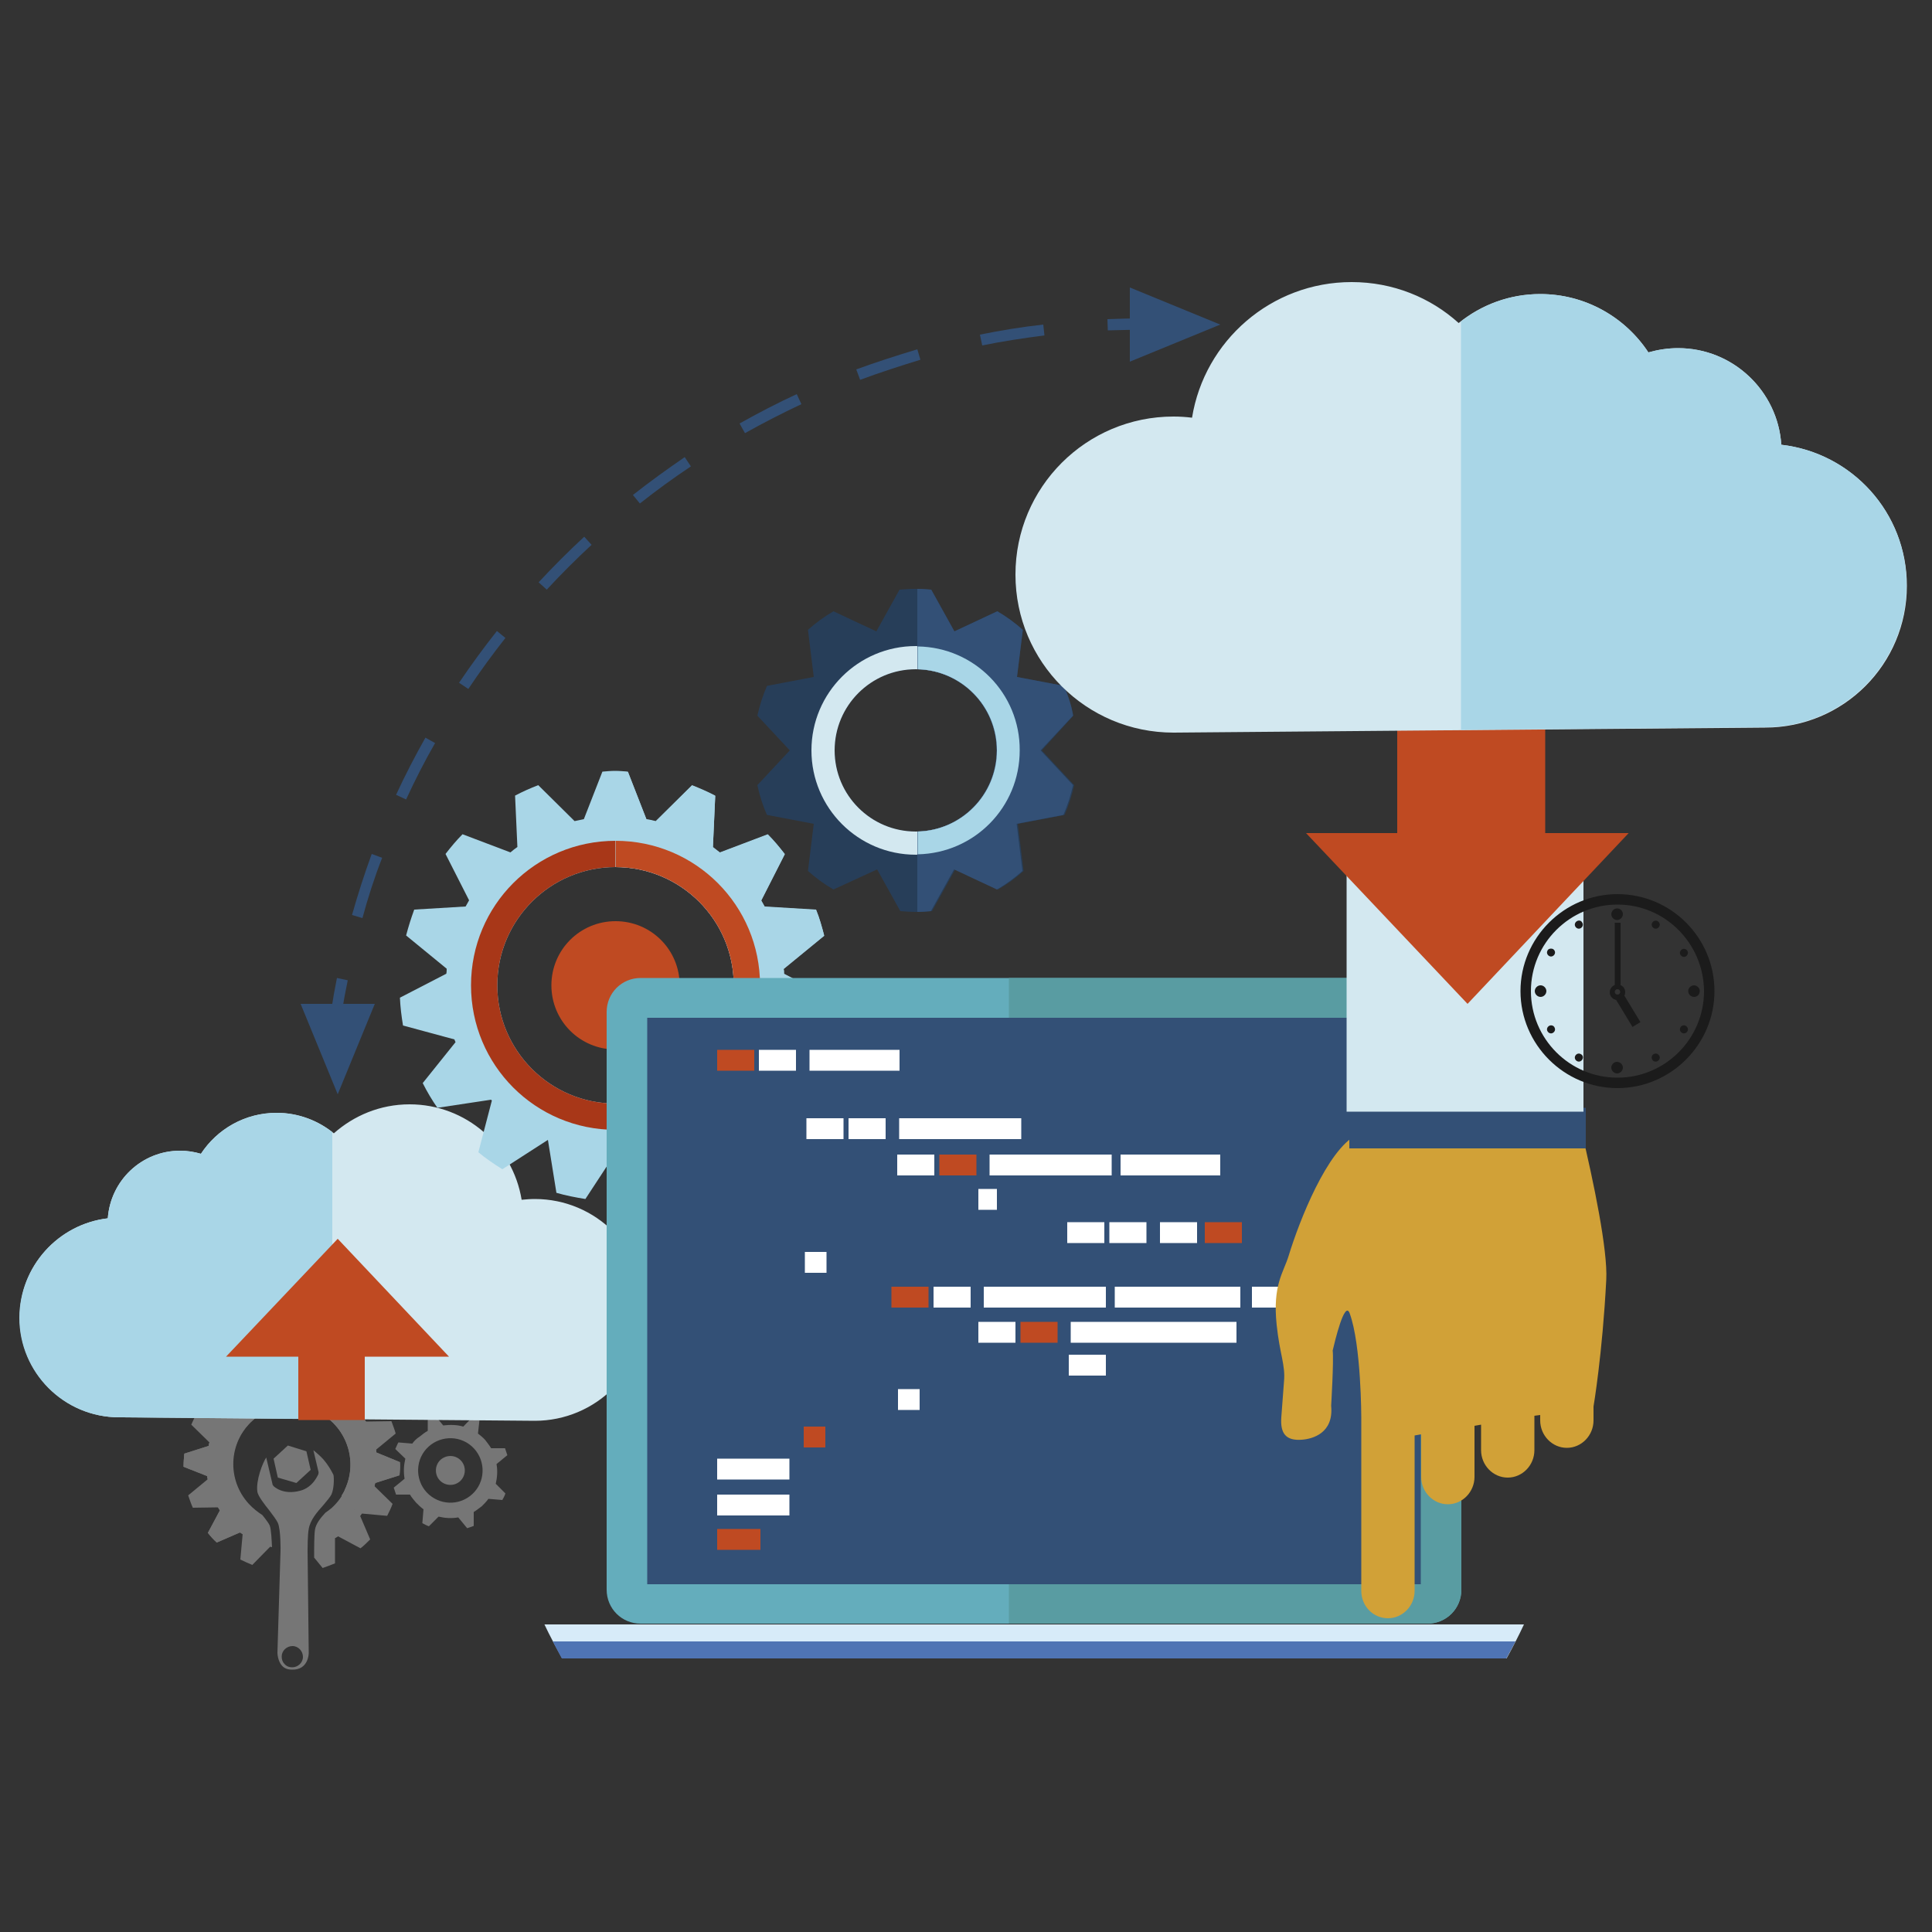
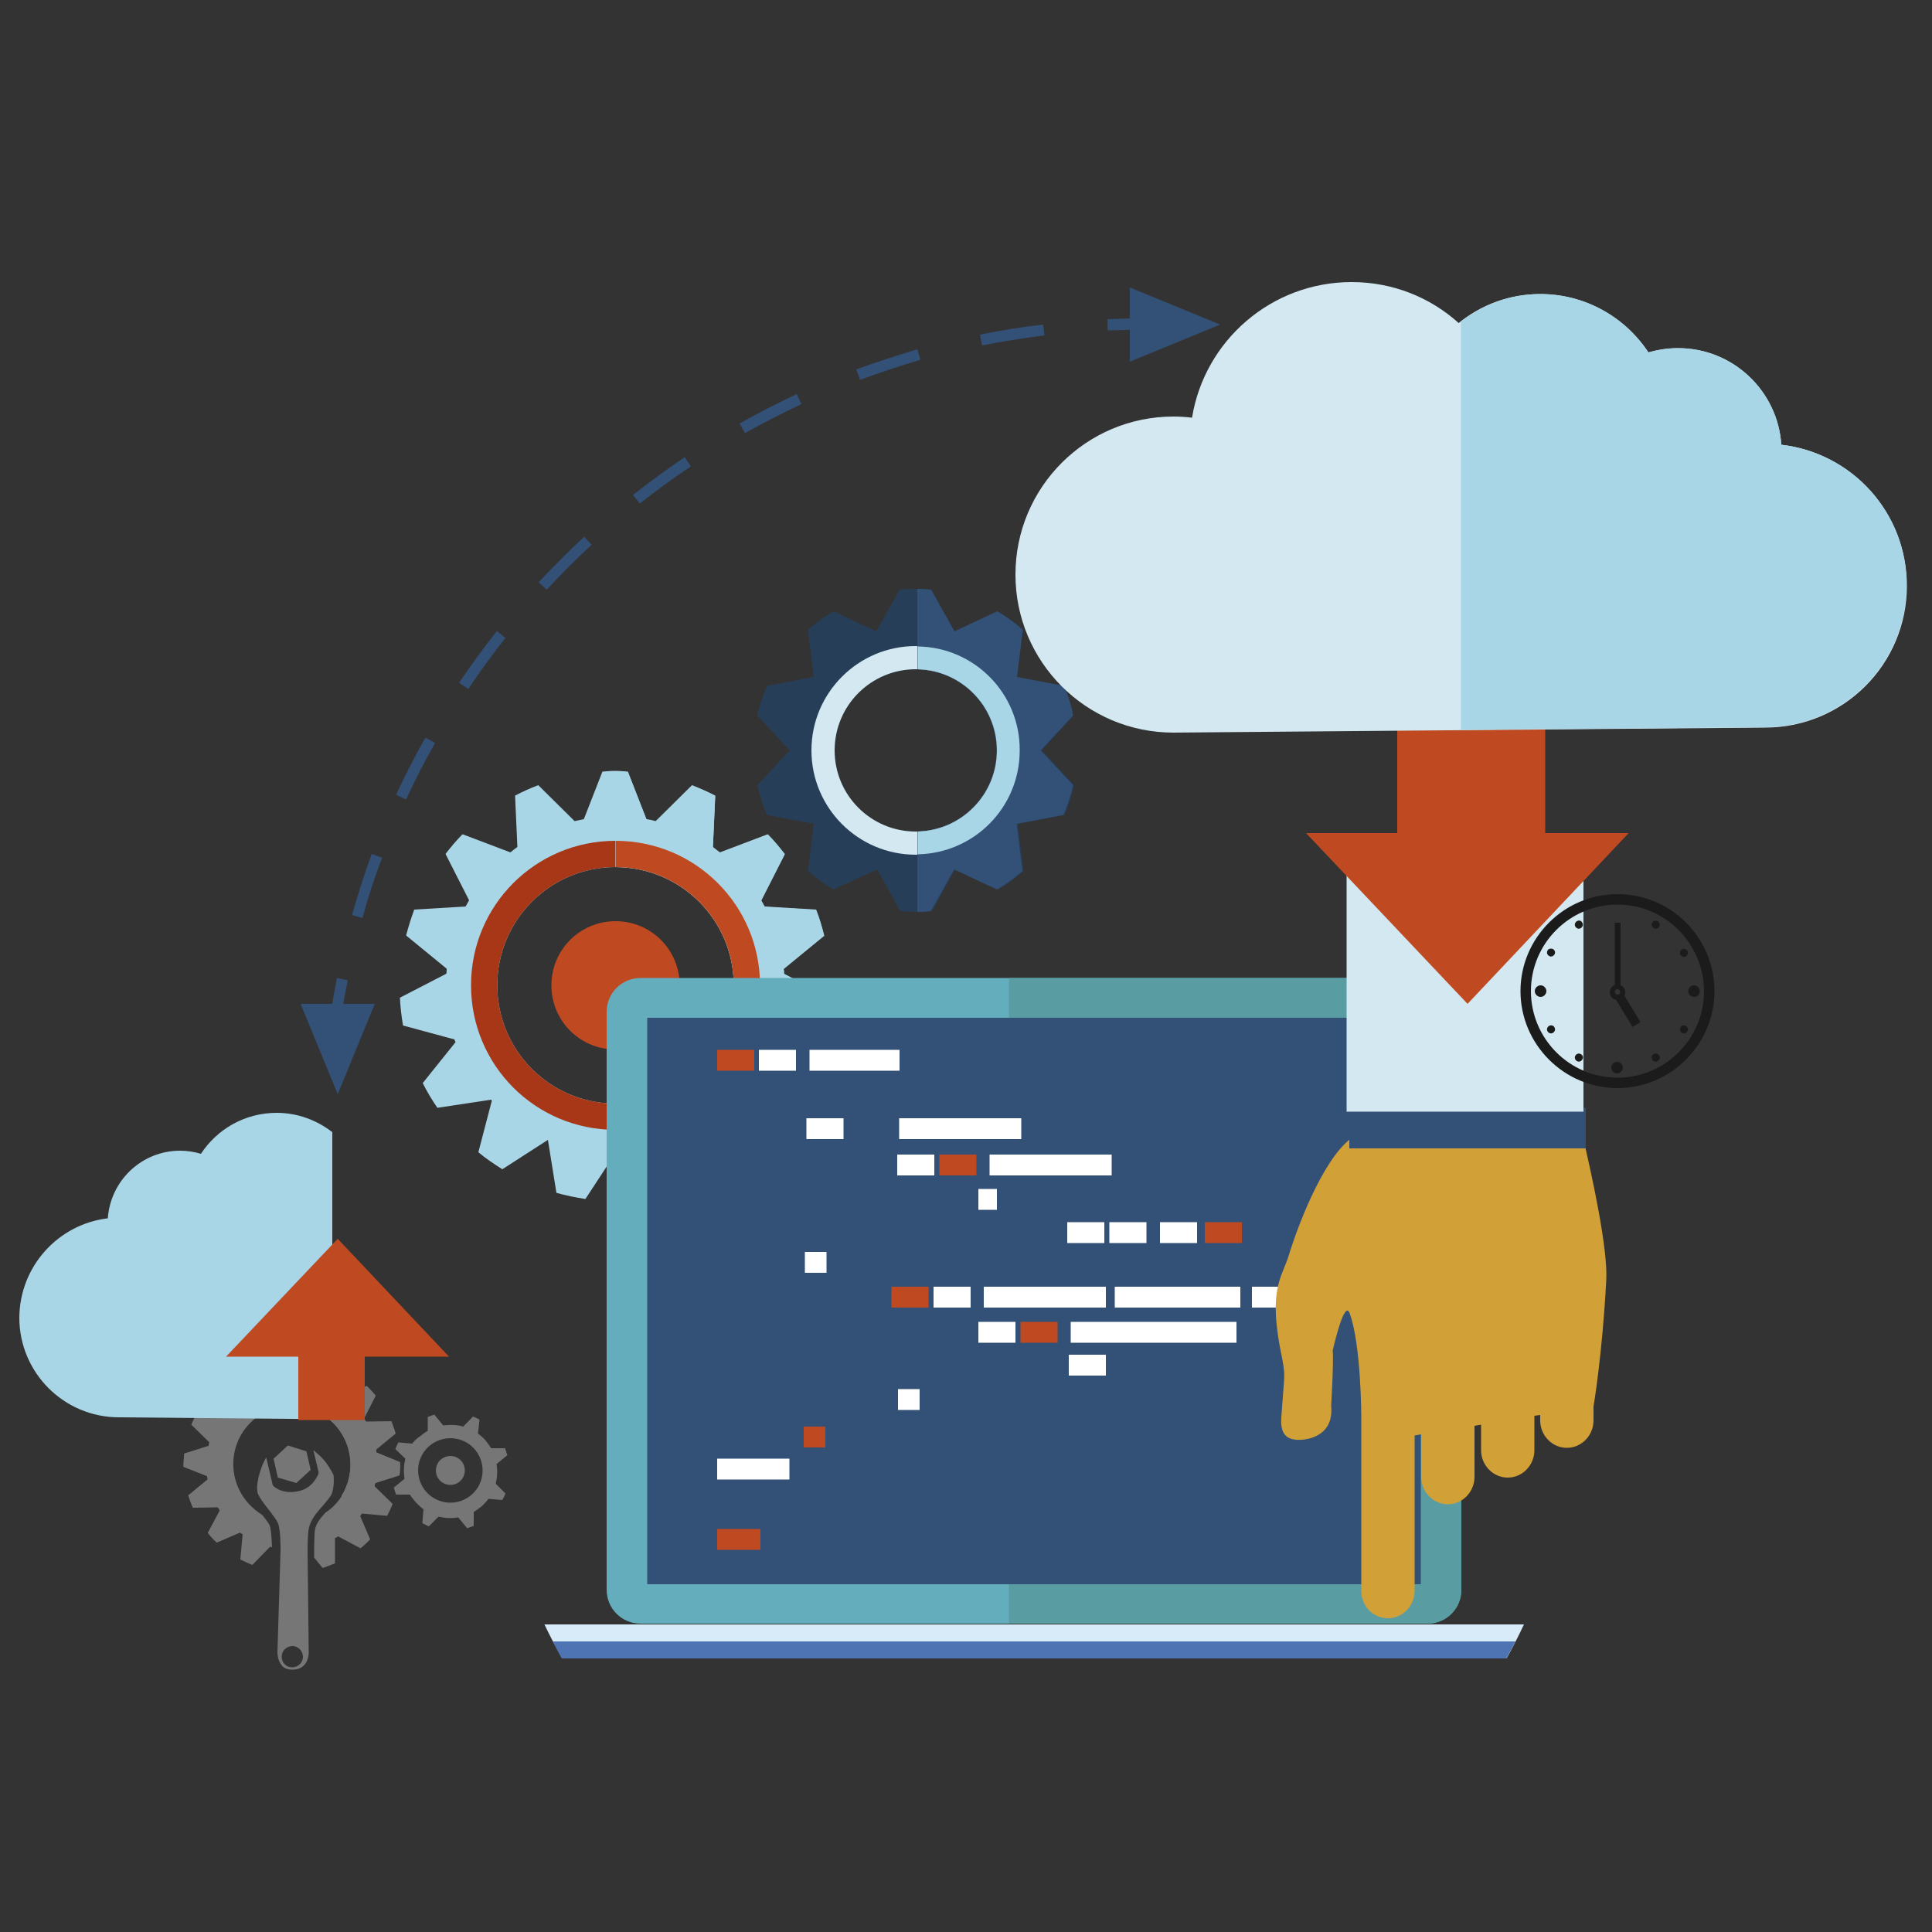
<svg xmlns="http://www.w3.org/2000/svg" version="1.1" x="0px" y="0px" viewBox="0 0 500 500" style="enable-background:new 0 0 500 500;" xml:space="preserve">
  <rect x="0" y="0" width="500" height="500" fill="#333333" stroke="none" />
  <style type="text/css">
	.st0{fill:#767676;}
	.st1{fill:#D3E8F0;}
	.st2{fill:#A9D6E7;}
	.st3{fill:#BF4A22;}
	.st4{fill:#A83718;}
	.st5{fill:#273E59;}
	.st6{fill:#335076;}
	.st7{fill:#64ADBC;}
	.st8{fill:#599CA2;}
	.st9{fill:#D7EBF9;}
	.st10{fill:#6D6E70;}
	.st11{fill:#4F74B4;}
	.st12{fill:#FFFFFF;}
	.st13{fill:#D1A137;}
	.st14{fill:#1B1B1B;}
</style>
  <g id="Floor">
</g>
  <g id="Shadows">
</g>
  <g id="World_2_">
</g>
  <g id="Plants">
</g>
  <g id="Character_2">
</g>
  <g id="Character_1">
</g>
  <g id="Devices">
    <g>
      <g>
        <g>
          <g>
            <g>
              <path class="st0" d="M60.7,362.7c1.2-1.1,2.5-2,3.8-2.8l0-6.6c1.1-0.5,2.1-0.9,3.2-1.2l4.2,5.1c3.1-0.5,6.4-0.3,9.4,0.5        l4.6-4.7c1.1,0.4,2.1,0.9,3.1,1.5l-0.7,6.5c1.3,0.9,2.5,1.9,3.6,3.1c1.1,1.2,2,2.5,2.8,3.8l6.6-0.1c0.4,1.1,0.8,2.1,1.1,3.2        l-5.1,4.2c0.5,3.1,0.4,6.3-0.4,9.4l4.7,4.6c-0.4,1.1-0.9,2.1-1.4,3.1l-6.6-0.6c-0.9,1.3-2,2.4-3.1,3.5        c-1.2,1.1-2.5,2.1-3.8,2.8l0,6.6c-1,0.4-2.1,0.8-3.2,1.2l-2.2-2.7l0-1.7c0,0,0-4.1,0.2-5.4c0.2-1.6,1.4-3.1,2.7-4.5        c0.6-0.4,1.1-0.8,1.7-1.3c6.2-5.7,6.6-15.3,0.9-21.5c-5.7-6.2-15.3-6.7-21.5-1c-6.2,5.7-6.6,15.3-0.9,21.5        c1.1,1.2,2.3,2.1,3.5,2.9c0,0,0,0,0,0c0.9,1.1,1.7,2.2,1.9,2.7c0.4,1,0.5,3.9,0.6,5.6c-0.2,0-0.3-0.1-0.5-0.1l-4.6,4.7        c-1-0.4-2.1-0.9-3.1-1.4l0.6-6.6c-1.3-0.9-2.5-1.9-3.5-3.1c-1.1-1.2-2.1-2.5-2.8-3.8l-6.6,0.1c-0.5-1.1-0.8-2.1-1.2-3.2        l5.1-4.2c-0.5-3.2-0.4-6.4,0.4-9.5l-4.7-4.6c0.5-1.1,0.9-2,1.5-3.1l6.6,0.6C58.4,365,59.5,363.8,60.7,362.7z" />
            </g>
            <g>
              <path class="st0" d="M89.9,389.4c0.2-0.1,0.3-0.3,0.4-0.5c1,1.1,2,2.2,3,3.2c0,0.1-0.1,0.1-0.1,0.2l2.6,6.1        c-0.8,0.8-1.6,1.6-2.5,2.3l-5.8-3.1c-0.3,0.2-0.6,0.4-1,0.5c-0.4-1.2-0.9-2.5-1.6-3.8C86.5,392.7,88.2,391,89.9,389.4z" />
            </g>
            <g>
              <path class="st0" d="M57.9,357.3l5.8,3c2.7-1.7,5.7-2.8,8.9-3.2L75,351c1.2,0,2.2,0,3.4,0.1l1.9,6.3c1.5,0.4,3,0.8,4.5,1.5        c1.4,0.7,2.8,1.5,4,2.4l6.1-2.6c0.8,0.8,1.6,1.6,2.3,2.5l-3,5.9c1.7,2.7,2.8,5.7,3.2,8.8l6.1,2.5c0.1,1.1,0,2.2-0.1,3.4        l-6.3,2c-0.3,1.5-0.9,3-1.5,4.5c-0.7,1.4-1.5,2.8-2.4,4l-4.8-5.2c0.3-0.5,0.7-1.1,0.9-1.7c3.5-7.6,0.2-16.7-7.5-20.2        c-7.6-3.5-16.7-0.2-20.2,7.4c-2.2,4.9-1.7,10.3,1,14.5c0,1.3,0.4,2.6,1.6,3.8l2.7,3l-3.7,3.4c-0.4-0.2-0.7-0.5-1.1-0.7l-6,2.6        c-0.9-0.8-1.6-1.6-2.3-2.5l3.1-5.8c-1.7-2.7-2.8-5.7-3.3-8.9l-6.1-2.4c0-1.2,0.1-2.3,0.2-3.4l6.3-2c0.3-1.5,0.8-3,1.5-4.5        c0.7-1.5,1.5-2.8,2.5-4.1l-2.6-6.1C56.2,358.8,57,358,57.9,357.3z" />
            </g>
            <g>
              <path class="st0" d="M57.9,357.3l5.8,3c2.7-1.7,5.7-2.8,8.9-3.2L75,351c1.2,0,2.2,0,3.4,0.1l1.9,6.3c1.5,0.4,3,0.8,4.5,1.5        c1.4,0.7,2.8,1.5,4,2.4l6.1-2.6c0.8,0.8,1.6,1.6,2.3,2.5l-3,5.9c1.7,2.7,2.8,5.7,3.2,8.8l6.1,2.5c0.1,1.1,0,2.2-0.1,3.4        l-6.3,2c-0.3,1.5-0.9,3-1.5,4.5c-0.7,1.4-1.5,2.8-2.4,4l-4.8-5.2c0.3-0.5,0.7-1.1,0.9-1.7c3.5-7.6,0.2-16.7-7.5-20.2        c-7.6-3.5-16.7-0.2-20.2,7.4c-2.2,4.9-1.7,10.3,1,14.5c0,1.3,0.4,2.6,1.6,3.8l2.7,3l-3.7,3.4c-0.4-0.2-0.7-0.5-1.1-0.7l-6,2.6        c-0.9-0.8-1.6-1.6-2.3-2.5l3.1-5.8c-1.7-2.7-2.8-5.7-3.3-8.9l-6.1-2.4c0-1.2,0.1-2.3,0.2-3.4l6.3-2c0.3-1.5,0.8-3,1.5-4.5        c0.7-1.5,1.5-2.8,2.5-4.1l-2.6-6.1C56.2,358.8,57,358,57.9,357.3z" />
            </g>
            <polygon class="st0" points="71.9,382.4 76.7,383.8 80.4,380.4 79.3,375.6 74.5,374.1 70.8,377.5      " />
          </g>
          <g>
            <path class="st0" d="M106.7,373.6l-3.6-0.3c-0.3,0.5-0.5,1.1-0.8,1.7l2.6,2.5c-0.4,1.7-0.5,3.4-0.2,5.2l-2.8,2.3       c0.2,0.6,0.4,1.2,0.6,1.8l3.6,0c0.4,0.7,1,1.4,1.6,2.1c0.6,0.6,1.2,1.2,1.9,1.7l-0.3,3.6c0.6,0.3,1.1,0.6,1.7,0.8l2.5-2.5       c1.7,0.4,3.4,0.5,5.1,0.2l2.3,2.8c0.6-0.2,1.2-0.4,1.7-0.6l0-3.6c0.7-0.4,1.4-1,2.1-1.5c0.6-0.6,1.2-1.2,1.7-1.9l3.6,0.3       c0.3-0.5,0.6-1.1,0.8-1.7l-2.5-2.5c0.4-1.7,0.5-3.4,0.2-5.1l2.8-2.3c-0.2-0.6-0.4-1.2-0.6-1.8l-3.6,0c-0.4-0.7-1-1.4-1.5-2.1       c-0.6-0.7-1.3-1.2-1.9-1.7l0.4-3.6c-0.6-0.3-1.1-0.6-1.7-0.8l-2.5,2.6c-1.7-0.5-3.4-0.5-5.2-0.3l-2.3-2.8       c-0.6,0.2-1.2,0.4-1.7,0.6l0,3.6c-0.7,0.4-1.4,0.9-2.1,1.5C107.8,372.3,107.2,372.9,106.7,373.6z M110.9,374.4       c3.4-3.1,8.7-2.9,11.8,0.5c3.1,3.4,2.9,8.7-0.5,11.8c-3.4,3.1-8.6,2.9-11.8-0.5C107.3,382.8,107.5,377.5,110.9,374.4z" />
            <path class="st0" d="M114,377.8c-1.5,1.4-1.6,3.8-0.2,5.3c1.4,1.5,3.8,1.6,5.3,0.2c1.5-1.4,1.6-3.8,0.2-5.3       C117.9,376.5,115.6,376.4,114,377.8z" />
          </g>
        </g>
        <path class="st0" d="M83.7,377.7c-0.9-1-1.9-1.8-2.6-2.4l1.3,5.5c0.1,0.2,0,0.5,0,0.7c-0.1,0.1-1.3,3.4-4.7,4.3     c-4.5,1.2-6.8-1.1-6.9-1.2c-0.2-0.2-0.3-0.4-0.3-0.6l-1.6-6.8c-0.9,1.3-2.7,5.9-2.3,8.8c0.1,1.1,1.9,3.4,3.1,4.9     c1,1.3,1.8,2.4,2.2,3.2c0.8,1.8,0.7,7.2,0.7,7.2l-0.8,26.4c0,0,0,2.1,1.2,3.4c0.6,0.7,1.5,1,2.6,1c4.1,0.1,4.3-3.9,4.3-4.3     l-0.3-26.4c0-0.4,0-4.3,0.3-5.7c0.4-2.4,2.2-4.4,3.8-6.2c0.9-1.1,1.8-2.1,2.1-2.8c0.6-1.3,0.7-3.9,0.5-5     C85.7,380.5,84.9,379.1,83.7,377.7z M75.7,426c1.5,0,2.7,1.3,2.7,2.8c0,1.5-1.3,2.7-2.8,2.7c-0.8,0-1.5-0.3-2-0.9     c-0.5-0.5-0.7-1.2-0.7-1.9C72.9,427.2,74.2,426,75.7,426z" />
      </g>
      <g>
-         <path class="st1" d="M27.9,315.3c0.7-9.8,8.8-17.5,18.7-17.5c1.9,0,3.7,0.3,5.4,0.8c4.2-6.4,11.4-10.6,19.6-10.6     c5.6,0,10.8,2,14.8,5.3c5.2-4.6,12-7.5,19.6-7.5c14.6,0,26.7,10.7,29,24.7c1.1-0.1,2.2-0.2,3.4-0.2c15.9,0,28.7,12.9,28.7,28.7     c0,15.9-12.9,28.7-28.7,28.7l-107.5-0.9c-14.3,0-25.8-11.6-25.8-25.8C5.1,327.7,15.1,316.8,27.9,315.3z" />
        <path class="st2" d="M27.9,315.3c0.7-9.8,8.8-17.5,18.7-17.5c1.9,0,3.7,0.3,5.4,0.8c4.2-6.4,11.4-10.6,19.6-10.6     c5.4,0,10.4,1.9,14.4,5v74.3l-55.2-0.5c-14.3,0-25.8-11.6-25.8-25.8C5.1,327.7,15.1,316.8,27.9,315.3z" />
      </g>
      <g>
        <g>
          <g>
            <path class="st3" d="M175.9,255c0,9.2-7.4,16.6-16.6,16.6c-9.2,0-16.6-7.4-16.6-16.6c0-9.2,7.4-16.6,16.6-16.6       C168.5,238.4,175.9,245.8,175.9,255z" />
          </g>
        </g>
        <g>
          <path class="st2" d="M214.1,265.4c0.4-2.3,0.7-4.7,0.8-7.2l-12-6.2c0-0.4,0-0.9-0.1-1.3l10.5-8.6c-0.6-2.3-1.2-4.5-2.1-6.7      l-13.3-0.8c-0.3-0.5-0.6-1.1-0.9-1.6l6.1-12c-1.4-1.8-2.8-3.5-4.4-5.1l-12.4,4.7c-0.6-0.5-1.2-0.9-1.8-1.4l0.6-13.3      c-1.9-1-4-1.9-6-2.7l-9.4,9.3c-0.8-0.2-1.6-0.4-2.4-0.5l-4.8-12.3c-1.1-0.1-2.2-0.2-3.3-0.2c-1.1,0-2.2,0.1-3.3,0.2l-4.8,12.3      c-0.8,0.2-1.6,0.3-2.4,0.5l-9.4-9.3c-2.1,0.8-4.1,1.7-6,2.7l0.6,13.3c-0.6,0.4-1.2,0.9-1.8,1.4l-12.4-4.7      c-1.6,1.6-3,3.3-4.4,5.1l6.1,12c-0.3,0.5-0.6,1.1-0.9,1.6l-13.3,0.8c-0.8,2.2-1.5,4.4-2.1,6.7l10.5,8.6c0,0.4,0,0.9-0.1,1.3      l-12,6.2c0.1,2.4,0.4,4.8,0.8,7.2l13.3,3.6c0.1,0.3,0.2,0.5,0.3,0.7l-8.5,10.6c1.1,2.2,2.4,4.4,3.8,6.4l13.9-2.1      c0.1,0.1,0.1,0.2,0.2,0.2l-3.5,13.4c1.9,1.6,4,3,6.2,4.4l11.8-7.6c0,0,0,0,0,0l2.2,13.7c2.4,0.7,5,1.2,7.5,1.6l7.6-11.6      l7.6,11.6c2.6-0.4,5.1-0.9,7.5-1.6l2.2-13.7c0,0,0,0,0,0l11.8,7.6c2.2-1.3,4.3-2.8,6.2-4.4l-3.5-13.4c0.1-0.1,0.1-0.2,0.2-0.2      l13.9,2.1c1.4-2,2.6-4.2,3.8-6.4l-8.5-10.6c0.1-0.3,0.2-0.5,0.3-0.7L214.1,265.4z M159.3,285.6c-16.9,0-30.6-13.7-30.6-30.6      c0-16.9,13.7-30.6,30.6-30.6c16.9,0,30.6,13.7,30.6,30.6C189.9,271.9,176.2,285.6,159.3,285.6z" />
          <path class="st4" d="M159.3,292.4c20.7,0,37.4-16.7,37.4-37.4c0-20.7-16.7-37.4-37.4-37.4c-20.7,0-37.4,16.7-37.4,37.4      C121.9,275.7,138.6,292.4,159.3,292.4z M159.3,224.4c16.9,0,30.6,13.7,30.6,30.6c0,16.9-13.7,30.6-30.6,30.6      c-16.9,0-30.6-13.7-30.6-30.6C128.7,238.1,142.4,224.4,159.3,224.4z" />
          <path class="st2" d="M189.9,255c0,16.9-13.7,30.6-30.6,30.6v13.2l7.6,11.6c2.6-0.4,5.1-0.9,7.5-1.6l2.2-13.7c0,0,0,0,0,0      l11.8,7.6c2.2-1.3,4.3-2.8,6.2-4.4l-3.5-13.4c0.1-0.1,0.1-0.2,0.2-0.2l13.9,2.1c1.4-2,2.6-4.2,3.8-6.4l-8.5-10.6      c0.1-0.3,0.2-0.5,0.3-0.7l13.3-3.6c0.4-2.3,0.7-4.7,0.8-7.2l-12-6.2c0-0.4,0-0.9-0.1-1.3l10.5-8.6c-0.6-2.3-1.2-4.5-2.1-6.7      l-13.3-0.8c-0.3-0.5-0.6-1.1-0.9-1.6l6.1-12c-1.4-1.8-2.8-3.5-4.4-5.1l-12.4,4.7c-0.6-0.5-1.2-0.9-1.8-1.4l0.6-13.3      c-1.9-1-4-1.9-6-2.7l-9.4,9.3c-0.8-0.2-1.6-0.4-2.4-0.5l-4.8-12.3c-1.1-0.1-2.2-0.2-3.3-0.2v24.8      C176.2,224.4,189.9,238.1,189.9,255z" />
        </g>
        <path class="st3" d="M189.9,255c0,16.9-13.7,30.6-30.6,30.6v6.8c20.7,0,37.4-16.7,37.4-37.4c0-20.7-16.7-37.4-37.4-37.4v6.8     C176.2,224.4,189.9,238.1,189.9,255z" />
      </g>
      <polygon class="st3" points="116.2,351.1 87.4,320.6 58.5,351.1 77.2,351.1 77.2,367.5 94.4,367.5 94.4,351.1   " />
      <g>
        <g>
          <path class="st5" d="M277.8,185.2c-0.6-2.7-1.4-5.3-2.5-7.7l-12.1-2.3l1.5-12.2c-2-1.8-4.2-3.4-6.6-4.8l-11.1,5.2l-6-10.8      c-1.3-0.1-2.7-0.2-4.1-0.2c-1.4,0-2.7,0.1-4.1,0.2l-6,10.8l-11.1-5.2c-2.4,1.4-4.6,3-6.6,4.8l1.5,12.2l-12.1,2.3      c-1.1,2.5-1.9,5.1-2.5,7.7l8.4,9l-8.4,9c0.6,2.7,1.4,5.3,2.5,7.7l12.1,2.3l-1.5,12.2c2,1.8,4.2,3.4,6.6,4.8L227,225l6,10.8      c1.3,0.1,2.7,0.2,4.1,0.2c1.4,0,2.7-0.1,4.1-0.2l6-10.8l11.1,5.2c2.4-1.4,4.6-3,6.6-4.8l-1.5-12.2l12.1-2.3      c1.1-2.5,1.9-5.1,2.5-7.7l-8.4-9L277.8,185.2z M237,215.2c-11.6,0-21-9.4-21-21c0-11.6,9.4-21,21-21c11.6,0,21,9.4,21,21      C258,205.8,248.6,215.2,237,215.2z" />
          <path class="st1" d="M237,221.2c14.9,0,27-12.1,27-27c0-14.9-12.1-27-27-27c-14.9,0-27,12.1-27,27      C210,209.1,222.1,221.2,237,221.2z M237,173.2c11.6,0,21,9.4,21,21c0,11.6-9.4,21-21,21c-11.6,0-21-9.4-21-21      C216,182.6,225.4,173.2,237,173.2z" />
          <path class="st6" d="M275.3,177.5l-12.1-2.3l1.5-12.2c-2-1.8-4.2-3.4-6.6-4.8l-11.1,5.2l-6-10.8c-1.2-0.1-2.4-0.2-3.6-0.2v20.8      c11.4,0.3,20.5,9.6,20.5,21c0,11.4-9.1,20.7-20.5,21V236c1.2,0,2.4-0.1,3.5-0.2l6-10.8l11.1,5.2c2.4-1.4,4.6-3,6.6-4.8      l-1.5-12.2l12.1-2.3c1.1-2.5,1.9-5.1,2.5-7.7l-8.4-9l8.4-9C277.3,182.5,276.4,179.9,275.3,177.5z" />
        </g>
        <path class="st2" d="M237.5,167.3v5.9c11.4,0.3,20.5,9.6,20.5,21c0,11.4-9.1,20.7-20.5,21v5.9c14.7-0.3,26.4-12.2,26.4-26.9     C264,179.5,252.2,167.5,237.5,167.3z" />
      </g>
      <g>
        <g>
          <g>
            <path class="st7" d="M378.2,411.4c0,4.9-3.9,8.8-8.8,8.8H165.8c-4.9,0-8.8-3.9-8.8-8.8V261.9c0-4.9,3.9-8.8,8.8-8.8h203.6       c4.9,0,8.8,3.9,8.8,8.8V411.4z" />
            <path class="st8" d="M369.4,253.1H261.1v167.1h108.3c4.9,0,8.8-3.9,8.8-8.8V261.9C378.2,257.1,374.3,253.1,369.4,253.1z" />
            <rect x="167.5" y="263.4" class="st6" width="200.2" height="146.6" />
          </g>
          <path class="st9" d="M145.5,429.2h244.4c1.6-2.9,3.1-5.8,4.5-8.8H140.9C142.3,423.4,143.9,426.3,145.5,429.2z" />
          <path class="st10" d="M392.2,424.8H261.8v4.4h128C390.6,427.7,391.4,426.3,392.2,424.8z" />
          <path class="st11" d="M145.4,429.2h244.4c0.8-1.5,1.6-2.9,2.4-4.4H143.1C143.8,426.3,144.6,427.7,145.4,429.2z" />
        </g>
        <g>
          <g>
            <g>
              <rect x="185.6" y="271.7" class="st3" width="9.6" height="5.4" />
            </g>
            <rect x="185.6" y="377.5" class="st12" width="18.7" height="5.4" />
-             <rect x="185.6" y="386.8" class="st12" width="18.7" height="5.4" />
            <g>
              <rect x="185.6" y="395.7" class="st3" width="11.2" height="5.4" />
            </g>
            <rect x="196.4" y="271.7" class="st12" width="9.6" height="5.4" />
            <rect x="209.5" y="271.7" class="st12" width="23.3" height="5.4" />
            <rect x="208.7" y="289.4" class="st12" width="9.6" height="5.4" />
-             <rect x="219.6" y="289.4" class="st12" width="9.6" height="5.4" />
            <rect x="232.7" y="289.4" class="st12" width="31.6" height="5.4" />
            <rect x="232.2" y="298.8" class="st12" width="9.6" height="5.4" />
            <rect x="276.6" y="350.6" class="st12" width="9.6" height="5.4" />
            <rect x="253.2" y="307.7" class="st12" width="4.8" height="5.4" />
            <g>
              <rect x="243.1" y="298.8" class="st3" width="9.6" height="5.4" />
            </g>
            <rect x="276.2" y="316.3" class="st12" width="9.6" height="5.4" />
            <rect x="208.3" y="324" class="st12" width="5.6" height="5.4" />
            <g>
              <rect x="208" y="369.2" class="st3" width="5.6" height="5.4" />
            </g>
            <rect x="232.4" y="359.5" class="st12" width="5.6" height="5.4" />
            <rect x="287.1" y="316.3" class="st12" width="9.6" height="5.4" />
            <rect x="300.2" y="316.3" class="st12" width="9.6" height="5.4" />
            <g>
              <rect x="311.8" y="316.3" class="st3" width="9.6" height="5.4" />
            </g>
            <rect x="256.1" y="298.8" class="st12" width="31.6" height="5.4" />
-             <rect x="290" y="298.8" class="st12" width="25.8" height="5.4" />
            <g>
              <rect x="230.7" y="333" class="st3" width="9.6" height="5.4" />
            </g>
            <rect x="241.6" y="333" class="st12" width="9.6" height="5.4" />
            <rect x="254.6" y="333" class="st12" width="31.6" height="5.4" />
            <rect x="253.2" y="342.1" class="st12" width="9.6" height="5.4" />
            <g>
              <rect x="264.1" y="342.1" class="st3" width="9.6" height="5.4" />
            </g>
            <rect x="277.1" y="342.1" class="st12" width="42.9" height="5.4" />
            <rect x="288.5" y="333" class="st12" width="32.5" height="5.4" />
            <rect x="324" y="333" class="st12" width="25.8" height="5.4" />
          </g>
        </g>
      </g>
      <g>
        <g>
          <g>
            <g>
              <g>
                <g>
                  <g>
                    <g>
                      <path class="st13" d="M352.4,293h56.7v-1.1c3.4,14.2,7,31.7,6.6,39.3c-1,19.3-3.3,32.8-3.3,32.8v3.6            c0,3.9-3.1,7.1-6.9,7.1c-3.8,0-6.9-3.2-6.9-7.1v-1.4l-1.5,0.2v8.9c0,3.9-3.1,7.1-6.9,7.1c-3.8,0-6.9-3.2-6.9-7.1v-6.6            l-1.7,0.3v13.2c0,3.9-3.1,7.1-6.9,7.1c-3.8,0-6.9-3.2-6.9-7.1v-11l-1.7,0.3v40.2c0,3.9-3.1,7.1-6.9,7.1            c-3.8,0-6.9-3.1-6.9-7.1v-44.8c0,0,0-18.8-3-27c-1.3-3.6-3.9,7.5-4.4,9.6c0.3,2.7-0.4,14.3-0.4,14.3            c0.7,7.1-4.8,8.6-7.6,8.8c-4.1,0.3-5.6-1.6-5.3-5.8l0.7-9.3c0.4-4.2-1.1-7-1.9-14.6c-1.1-10.4,1.8-13.6,3.1-17.9            c2.8-9.2,10-27.4,17.6-31.3C351.6,293.6,352,293.3,352.4,293z" />
                    </g>
                  </g>
                </g>
              </g>
            </g>
          </g>
        </g>
        <rect x="349.2" y="286.7" class="st6" width="61.2" height="10.5" />
        <rect x="348.5" y="221.4" class="st1" width="61.3" height="66.3" />
      </g>
      <g>
        <g>
          <g>
            <g>
              <polygon class="st3" points="361.6,187.1 361.6,215.6 338,215.6 379.8,259.8 421.5,215.6 399.9,215.6 399.9,187.1       " />
            </g>
          </g>
        </g>
      </g>
      <g>
        <g>
          <path class="st6" d="M286.7,85.5l-0.1-2.9c2.9-0.1,5.7-0.2,8.6-0.2v2.9C292.4,85.4,289.6,85.4,286.7,85.5z" />
        </g>
        <g>
          <path class="st6" d="M87.4,269.8l-2.8-0.3c0.7-5.5,1.5-11,2.6-16.4l2.8,0.6C88.9,258.9,88,264.4,87.4,269.8z M93.8,237.6      l-2.7-0.8c1.5-5.3,3.2-10.6,5.1-15.8l2.7,1C96.9,227.1,95.2,232.4,93.8,237.6z M105.1,206.9l-2.6-1.2c2.3-5,4.9-10,7.6-14.8      l2.5,1.4C109.9,197,107.4,201.9,105.1,206.9z M121.2,178.3l-2.4-1.6c3.1-4.6,6.4-9.1,9.8-13.4l2.2,1.8      C127.5,169.3,124.2,173.8,121.2,178.3z M141.5,152.6l-2.1-1.9c3.8-4.1,7.7-8,11.8-11.8l1.9,2.1      C149.1,144.7,145.2,148.6,141.5,152.6z M165.6,130.3l-1.8-2.2c4.3-3.4,8.9-6.7,13.4-9.8l1.6,2.4      C174.3,123.7,169.9,126.9,165.6,130.3z M192.8,112.1l-1.4-2.5c4.8-2.7,9.8-5.3,14.8-7.6l1.2,2.6      C202.5,106.9,197.6,109.4,192.8,112.1z M222.6,98.3l-1-2.7c5.2-1.9,10.5-3.6,15.8-5.2l0.8,2.7C233,94.7,227.7,96.4,222.6,98.3z       M254.2,89.4l-0.6-2.8c5.4-1.1,10.9-2,16.4-2.6l0.3,2.8C265,87.5,259.5,88.3,254.2,89.4z" />
        </g>
        <polygon class="st6" points="292.4,74.4 292.4,93.6 315.8,84    " />
        <polygon class="st6" points="97,259.8 77.8,259.8 87.4,283.2    " />
      </g>
      <g>
        <path class="st1" d="M461,115.1c-0.9-13.9-12.5-25-26.7-25c-2.7,0-5.2,0.4-7.7,1.1c-6-9.1-16.3-15.1-28-15.1     c-8,0-15.3,2.8-21.1,7.5C370.2,77,360.5,73,349.8,73c-20.8,0-38.1,15.2-41.3,35.1c-1.6-0.2-3.2-0.3-4.8-0.3     c-22.6,0-40.9,18.3-40.9,40.9c0,22.6,18.3,40.9,40.9,40.9l153.1-1.3c20.3,0,36.7-16.4,36.7-36.7     C493.5,132.7,479.3,117.2,461,115.1z" />
        <path class="st2" d="M461,115.1c-0.9-13.9-12.5-25-26.7-25c-2.7,0-5.2,0.4-7.7,1.1c-6-9.1-16.3-15.1-28-15.1     c-7.7,0-14.9,2.7-20.5,7.1v105.7l78.6-0.7c20.3,0,36.7-16.4,36.7-36.7C493.5,132.7,479.3,117.2,461,115.1z" />
      </g>
      <g>
        <g>
          <g>
            <g>
              <g>
                <path class="st14" d="M418.6,281.6c-13.8,0-25.1-11.3-25.1-25.1c0-13.8,11.3-25.1,25.1-25.1c13.9,0,25.1,11.3,25.1,25.1         C443.7,270.3,432.4,281.6,418.6,281.6z M418.6,234.1c-12.3,0-22.4,10-22.4,22.4c0,12.3,10,22.4,22.4,22.4         c12.3,0,22.4-10,22.4-22.4C440.9,244.1,430.9,234.1,418.6,234.1z" />
              </g>
            </g>
            <g>
-               <path class="st14" d="M420,236.6c0,0.8-0.7,1.5-1.5,1.5c-0.8,0-1.5-0.7-1.5-1.5c0-0.8,0.7-1.5,1.5-1.5        C419.4,235.1,420,235.8,420,236.6z" />
              <path class="st14" d="M420,276.3c0,0.8-0.7,1.5-1.5,1.5c-0.8,0-1.5-0.7-1.5-1.5c0-0.8,0.7-1.5,1.5-1.5        C419.4,274.9,420,275.5,420,276.3z" />
              <path class="st14" d="M438.4,258c-0.8,0-1.5-0.7-1.5-1.5c0-0.8,0.7-1.5,1.5-1.5c0.8,0,1.5,0.7,1.5,1.5        C439.9,257.3,439.3,258,438.4,258z" />
              <path class="st14" d="M398.7,258c-0.8,0-1.5-0.7-1.5-1.5c0-0.8,0.7-1.5,1.5-1.5c0.8,0,1.5,0.7,1.5,1.5        C400.2,257.3,399.5,258,398.7,258z" />
              <g>
                <g>
                  <g>
                    <path class="st14" d="M409.5,238.8c0.3,0.5,0.1,1.1-0.4,1.4c-0.5,0.3-1.1,0.1-1.4-0.4c-0.3-0.5-0.1-1.1,0.4-1.4           C408.6,238.1,409.2,238.2,409.5,238.8z" />
                  </g>
                </g>
              </g>
              <g>
                <path class="st14" d="M429.4,273.2c0.3,0.5,0.1,1.1-0.4,1.4c-0.5,0.3-1.2,0.1-1.4-0.4c-0.3-0.5-0.1-1.2,0.4-1.4         C428.5,272.5,429.1,272.7,429.4,273.2z" />
              </g>
              <g>
                <g>
                  <g>
                    <path class="st14" d="M401.9,245.6c0.5,0.3,0.7,0.9,0.4,1.4c-0.3,0.5-0.9,0.7-1.4,0.4c-0.5-0.3-0.7-0.9-0.4-1.4           C400.7,245.5,401.4,245.4,401.9,245.6z" />
                  </g>
                </g>
              </g>
              <g>
                <g>
                  <g>
                    <path class="st14" d="M436.3,265.5c0.5,0.3,0.7,0.9,0.4,1.4c-0.3,0.5-0.9,0.7-1.4,0.4c-0.5-0.3-0.7-0.9-0.4-1.4           C435.1,265.4,435.8,265.2,436.3,265.5z" />
                  </g>
                </g>
              </g>
              <g>
                <g>
                  <g>
                    <path class="st14" d="M436.3,247.5c-0.5,0.3-1.1,0.1-1.4-0.4c-0.3-0.5-0.1-1.1,0.4-1.4c0.5-0.3,1.1-0.1,1.4,0.4           C437,246.5,436.8,247.2,436.3,247.5z" />
                  </g>
                </g>
              </g>
              <g>
                <path class="st14" d="M401.9,267.3c-0.5,0.3-1.1,0.1-1.4-0.4c-0.3-0.5-0.1-1.1,0.4-1.4c0.5-0.3,1.2-0.1,1.4,0.4         C402.6,266.4,402.4,267,401.9,267.3z" />
              </g>
              <g>
                <g>
                  <g>
                    <path class="st14" d="M429.4,239.8c-0.3,0.5-0.9,0.7-1.4,0.4c-0.5-0.3-0.7-0.9-0.4-1.4c0.3-0.5,0.9-0.7,1.4-0.4           C429.5,238.7,429.7,239.3,429.4,239.8z" />
                  </g>
                </g>
              </g>
              <g>
                <path class="st14" d="M409.5,274.2c-0.3,0.5-0.9,0.7-1.4,0.4c-0.5-0.3-0.7-0.9-0.4-1.4c0.3-0.5,0.9-0.7,1.4-0.4         C409.7,273.1,409.8,273.7,409.5,274.2z" />
              </g>
            </g>
            <g>
              <rect x="417.9" y="238.8" class="st14" width="1.5" height="16.9" />
              <rect x="420.2" y="256.9" transform="matrix(0.855 -0.518 0.518 0.855 -74.415 256.259)" class="st14" width="2.4" height="8.8" />
              <path class="st14" d="M418.6,254.8c-1.1,0-2,0.9-2,2c0,1.1,0.9,2,2,2c1.1,0,2-0.9,2-2C420.6,255.6,419.7,254.8,418.6,254.8z         M418.6,257.4c-0.4,0-0.7-0.3-0.7-0.7c0-0.4,0.3-0.7,0.7-0.7c0.4,0,0.7,0.3,0.7,0.7C419.3,257.1,419,257.4,418.6,257.4z" />
            </g>
          </g>
        </g>
      </g>
    </g>
  </g>
</svg>